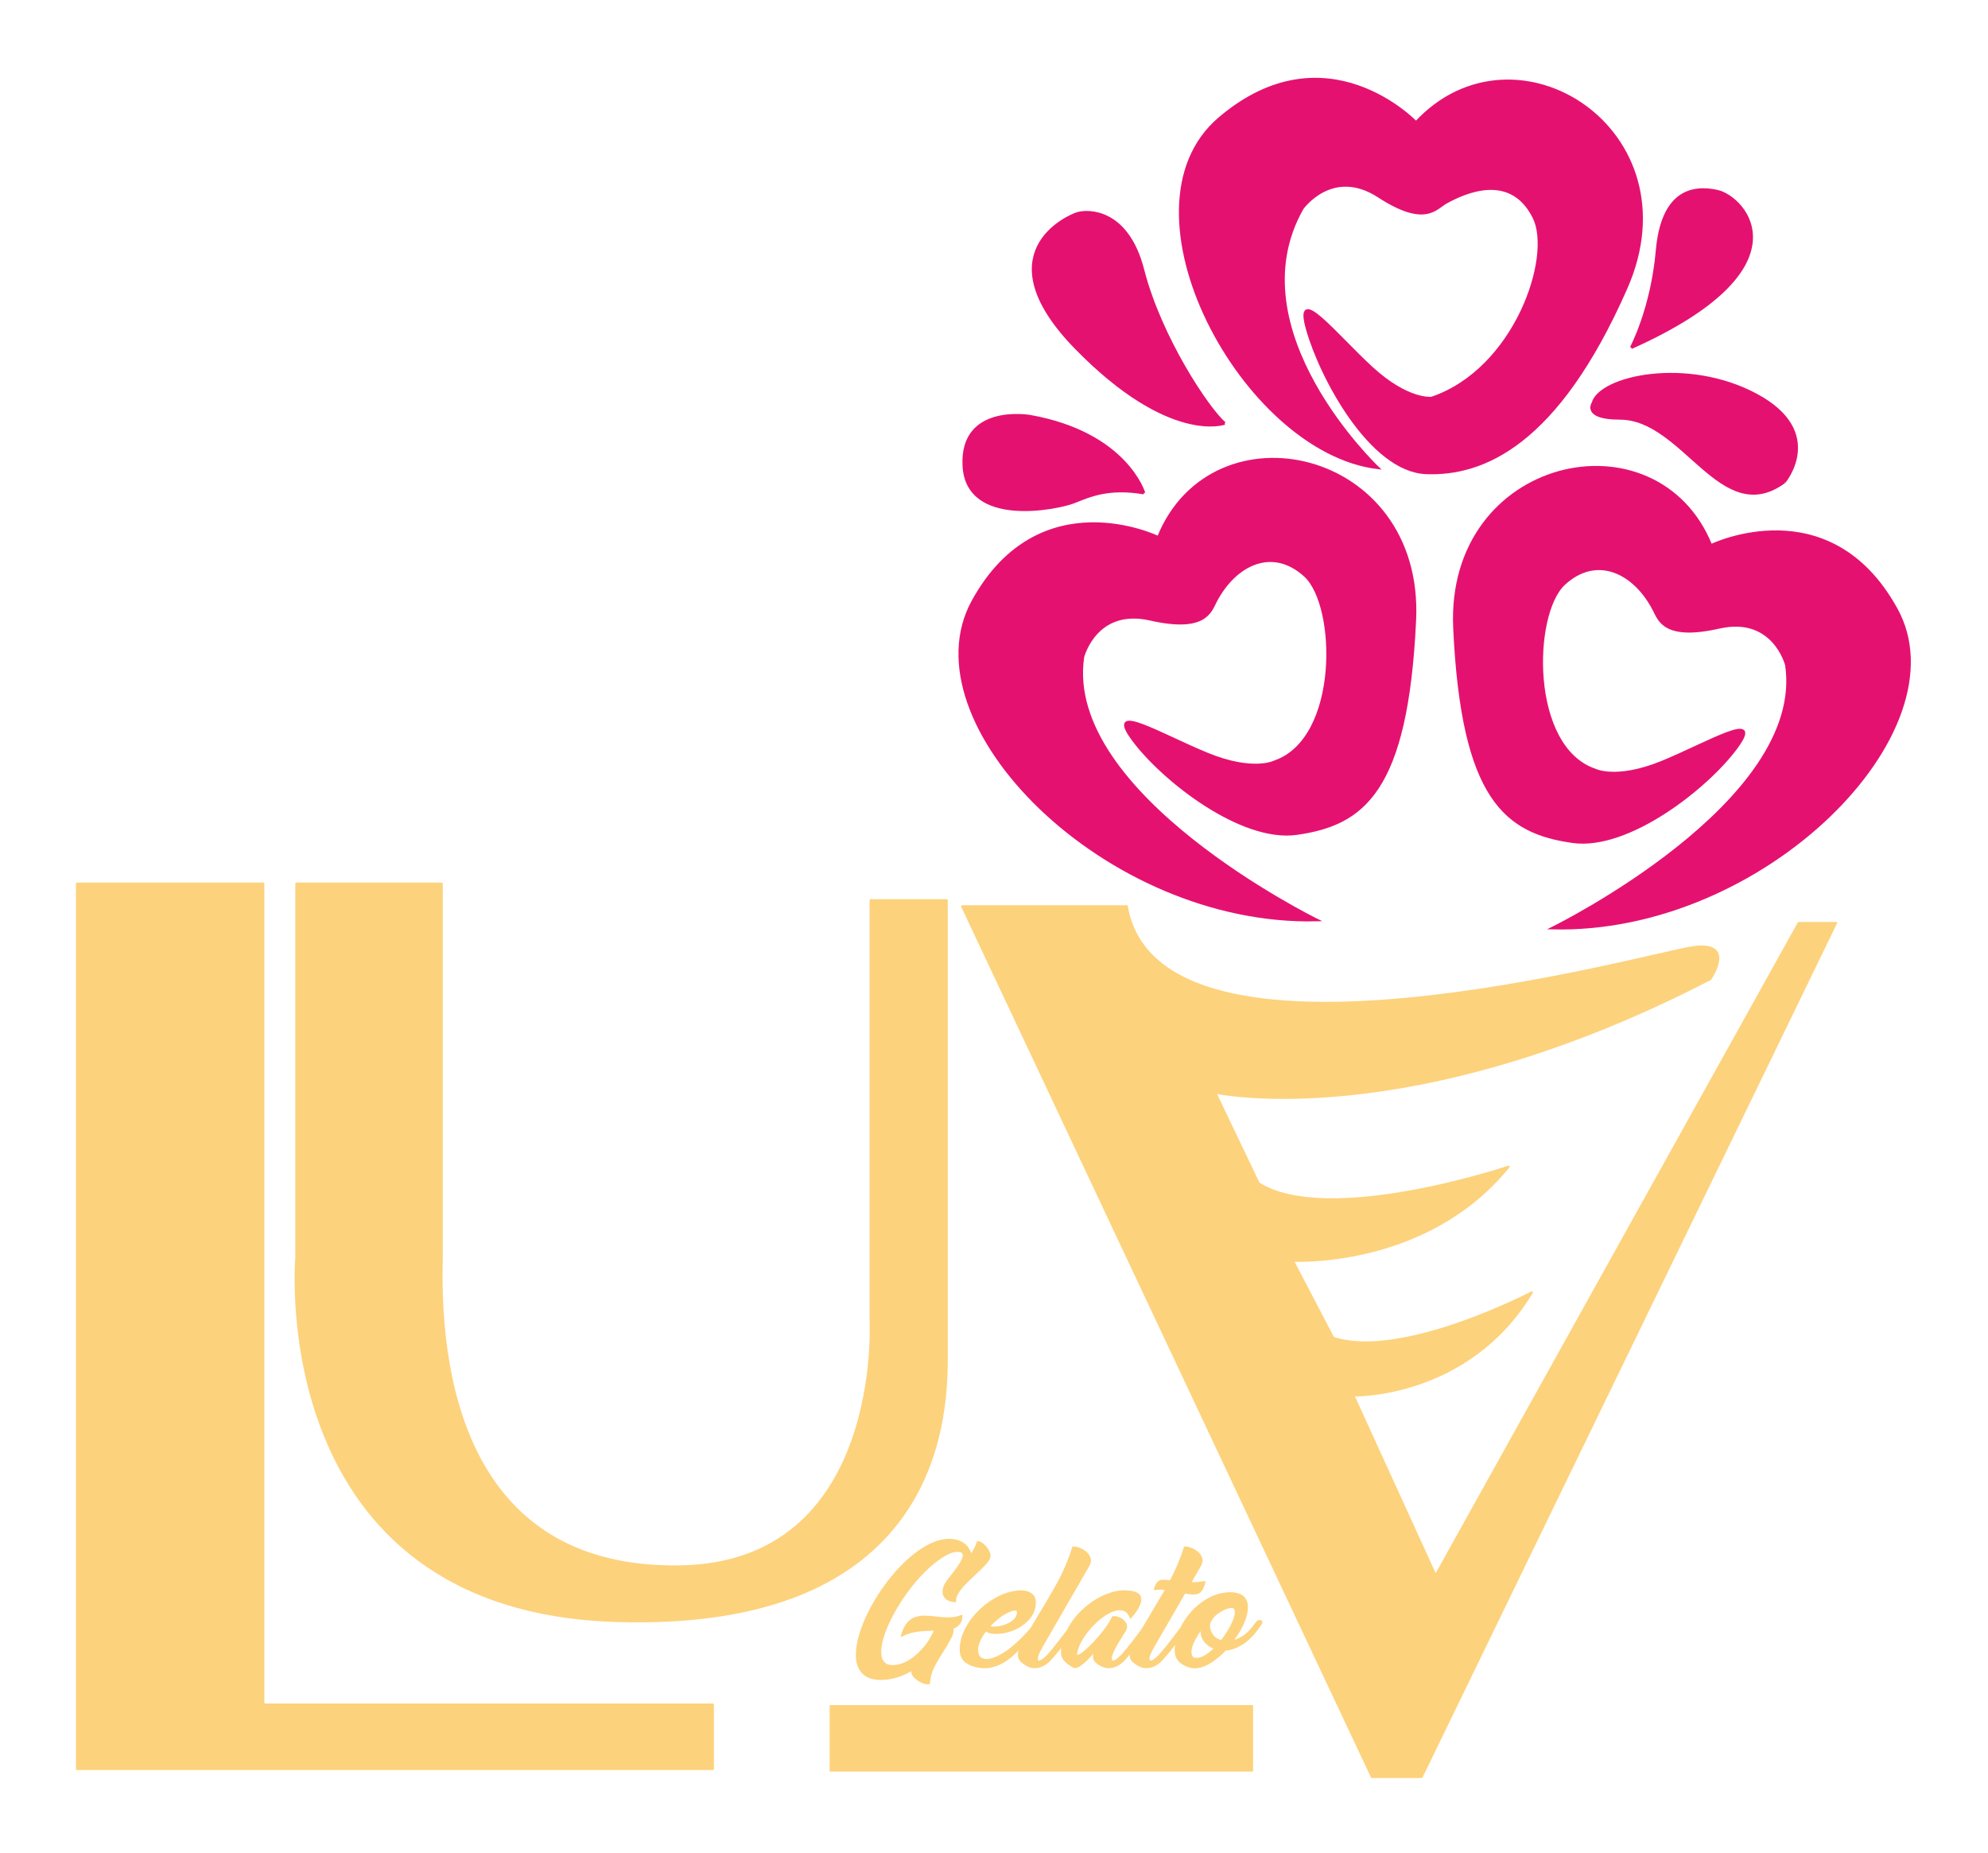
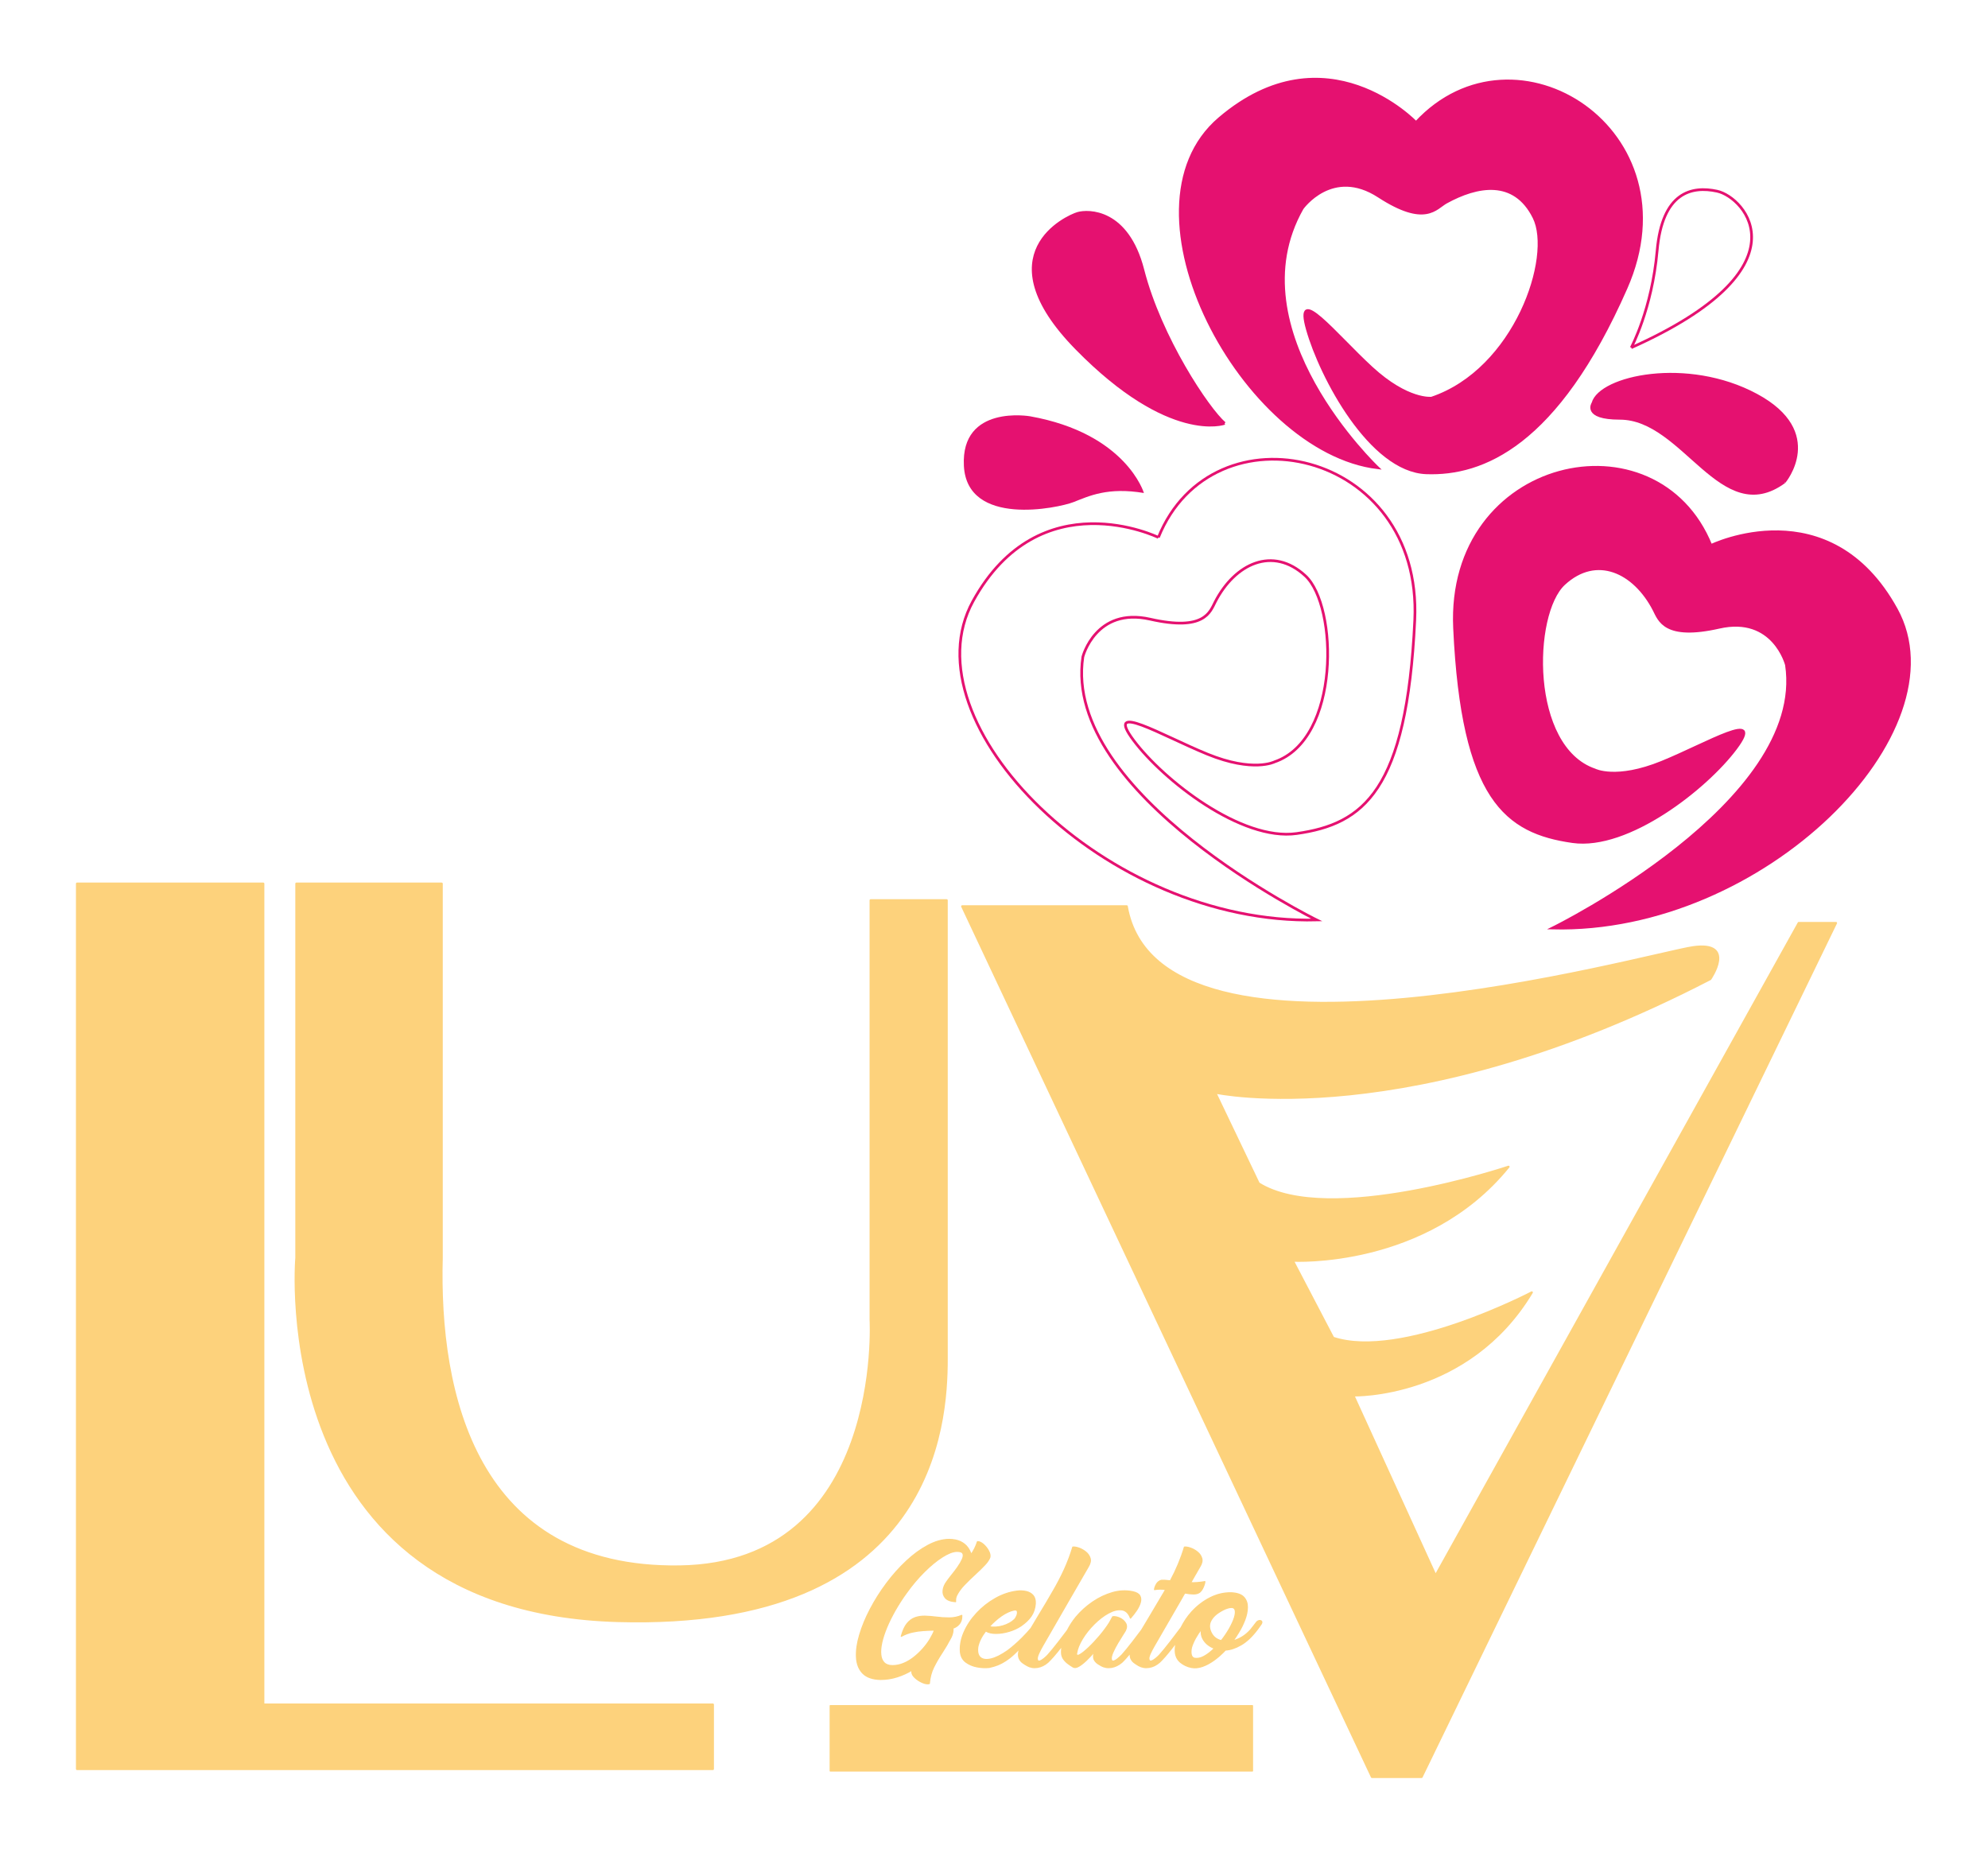
<svg xmlns="http://www.w3.org/2000/svg" xml:space="preserve" width="129.797mm" height="120.993mm" version="1.1" style="shape-rendering:geometricPrecision; text-rendering:geometricPrecision; image-rendering:optimizeQuality; fill-rule:evenodd; clip-rule:evenodd" viewBox="0 0 12979.74 12099.32">
  <defs>
    <style type="text/css">
   
    .str0 {stroke:#E51170;stroke-width:17.64;stroke-miterlimit:10}
    .str3 {stroke:#FDD27C;stroke-width:8.82;stroke-linecap:round;stroke-linejoin:round;stroke-miterlimit:10}
    .str1 {stroke:#FDD27C;stroke-width:14.11;stroke-linecap:round;stroke-linejoin:round;stroke-miterlimit:10}
    .str2 {stroke:#FDD27C;stroke-width:7.62;stroke-linecap:round;stroke-linejoin:round;stroke-miterlimit:10}
    .fil1 {fill:none;fill-rule:nonzero}
    .fil2 {fill:#FDD27C;fill-rule:nonzero}
    .fil0 {fill:#E51170;fill-rule:nonzero}
   
  </style>
  </defs>
  <g id="Layer_x0020_1">
    <path class="fil0" d="M9245.35 800.12c0,0 -587.67,-619.42 -1283.63,-26.37 -695.77,593.1 155.42,2174.53 1033.72,2280.05 0,0 -945.92,-896.32 -493.13,-1693.59 0,0 195.75,-276.73 499.72,-79.02 304.18,197.59 372.23,76.58 439.24,39.43 202.65,-111.94 445.85,-158.17 574.11,98.87 128.44,257.04 -121.5,995.03 -668.65,1179.69 0,0 -155.42,19.73 -391.99,-197.89 -236.39,-217.31 -506.66,-559.96 -418.56,-250.4 87.62,309.86 411.79,922.64 776.63,935.87 364.98,13.09 851.34,-177.9 1303.82,-1206.01 452.76,-1027.81 -722.75,-1779.19 -1371.28,-1080.63z" />
    <path class="fil1 str0" d="M9245.35 800.12c0,0 -587.67,-619.42 -1283.63,-26.37 -695.77,593.1 155.42,2174.53 1033.72,2280.05 0,0 -945.92,-896.32 -493.13,-1693.59 0,0 195.75,-276.73 499.72,-79.02 304.18,197.59 372.23,76.58 439.24,39.43 202.65,-111.94 445.85,-158.17 574.11,98.87 128.44,257.04 -121.5,995.03 -668.65,1179.69 0,0 -155.42,19.73 -391.99,-197.89 -236.39,-217.31 -506.66,-559.96 -418.56,-250.4 87.62,309.86 411.79,922.64 776.63,935.87 364.98,13.09 851.34,-177.9 1303.82,-1206.01 452.76,-1027.81 -722.75,-1779.19 -1371.28,-1080.63" />
-     <path class="fil0" d="M7563.2 3508.42c0,0 -773.69,-377.62 -1210.63,416.6 -436.89,794.16 866.12,2113.85 2244.33,2080.89 0,0 -1662.32,-816.08 -1526.82,-1717.77 0,0 83.47,-326.5 439.22,-245.95 356.08,80.54 390.71,-46.8 425.37,-113.81 128.42,-248.57 374.98,-365.92 587.84,-169.56 213,196.36 229.76,1067.58 -200.84,1214.78 0,0 -138.43,71.95 -438.13,-50.2 -299.86,-122.28 -676.56,-350.02 -482.51,-90.41 194.04,259.66 703.97,659.93 1065.08,608.64 434.76,-61.73 718.61,-275.51 770.94,-1393.29 52.23,-1117.43 -1319.16,-1416.38 -1673.85,-539.92z" />
    <path class="fil1 str0" d="M7563.2 3508.42c0,0 -773.69,-377.62 -1210.63,416.6 -436.89,794.16 866.12,2113.85 2244.33,2080.89 0,0 -1662.32,-816.08 -1526.82,-1717.77 0,0 83.47,-326.5 439.22,-245.95 356.08,80.54 390.71,-46.8 425.37,-113.81 128.42,-248.57 374.98,-365.92 587.84,-169.56 213,196.36 229.76,1067.58 -200.84,1214.78 0,0 -138.43,71.95 -438.13,-50.2 -299.86,-122.28 -676.56,-350.02 -482.51,-90.41 194.04,259.66 703.97,659.93 1065.08,608.64 434.76,-61.73 718.61,-275.51 770.94,-1393.29 52.23,-1117.43 -1319.16,-1416.38 -1673.85,-539.92" />
    <path class="fil0" d="M11170.75 3561.2c0,0 773.69,-377.75 1210.45,416.59 437.08,794.22 -865.97,2113.86 -2244.15,2080.9 0,0 1662.32,-816.22 1526.78,-1717.91 0,0 -83.46,-326.32 -439.35,-245.77 -355.91,80.54 -390.57,-46.84 -425.18,-113.99 -128.49,-248.39 -375.05,-365.73 -587.87,-169.55 -212.99,196.49 -229.75,1067.58 200.82,1214.96 0,0 138.29,71.9 438.16,-50.21 299.68,-122.32 676.51,-350.24 482.35,-90.41 -194.05,259.66 -703.81,659.76 -1064.96,608.64 -434.77,-61.77 -718.57,-275.55 -770.95,-1393.29 -52.21,-1117.6 1319.08,-1416.55 1673.9,-539.96z" />
    <path class="fil1 str0" d="M11170.75 3561.2c0,0 773.69,-377.75 1210.45,416.59 437.08,794.22 -865.97,2113.86 -2244.15,2080.9 0,0 1662.32,-816.22 1526.78,-1717.91 0,0 -83.46,-326.32 -439.35,-245.77 -355.91,80.54 -390.57,-46.84 -425.18,-113.99 -128.49,-248.39 -375.05,-365.73 -587.87,-169.55 -212.99,196.49 -229.75,1067.58 200.82,1214.96 0,0 138.29,71.9 438.16,-50.21 299.68,-122.32 676.51,-350.24 482.35,-90.41 -194.05,259.66 -703.81,659.76 -1064.96,608.64 -434.77,-61.77 -718.57,-275.55 -770.95,-1393.29 -52.21,-1117.6 1319.08,-1416.55 1673.9,-539.96" />
-     <path class="fil0" d="M10650.51 2269.63c0,0 135.08,-250.45 168.95,-632.69 33.56,-382.07 224.99,-424.89 391.76,-388.7 182.34,39.42 601.26,500.85 -560.71,1021.39z" />
+     <path class="fil0" d="M10650.51 2269.63z" />
    <path class="fil1 str0" d="M10650.51 2269.63c0,0 135.08,-250.45 168.95,-632.69 33.56,-382.07 224.99,-424.89 391.76,-388.7 182.34,39.42 601.26,500.85 -560.71,1021.39" />
    <path class="fil0" d="M7995.6 2763.8c0,0 -358.05,131.84 -965.94,-487.71 -608.15,-619.25 -60.98,-863.06 6.64,-882.92 67.62,-19.73 324.35,-26.32 425.66,369.01 113.33,442.58 425.51,909.38 533.64,1001.62z" />
    <path class="fil1 str0" d="M7995.6 2763.8c0,0 -358.05,131.84 -965.94,-487.71 -608.15,-619.25 -60.98,-863.06 6.64,-882.92 67.62,-19.73 324.35,-26.32 425.66,369.01 113.33,442.58 425.51,909.38 533.64,1001.62" />
    <path class="fil0" d="M7468.73 3218.55c0,0 -115.03,-388.7 -743.21,-500.85 0,0 -452.61,-79.15 -432.28,322.96 20.18,401.97 614.62,276.77 716.11,237.17 101.33,-39.59 222.86,-98.87 459.38,-59.28z" />
-     <path class="fil1 str0" d="M7468.73 3218.55c0,0 -115.03,-388.7 -743.21,-500.85 0,0 -452.61,-79.15 -432.28,322.96 20.18,401.97 614.62,276.77 716.11,237.17 101.33,-39.59 222.86,-98.87 459.38,-59.28" />
    <path class="fil0" d="M11650.21 3146.04c0,0 270.4,-322.96 -182.34,-566.73 -452.61,-243.81 -1020.14,-118.56 -1067.27,52.65 0,0 -66.97,98.88 175.39,98.88 419.04,0 662.25,718.3 1074.22,415.2z" />
    <path class="fil1 str0" d="M11650.21 3146.04c0,0 270.4,-322.96 -182.34,-566.73 -452.61,-243.81 -1020.14,-118.56 -1067.27,52.65 0,0 -66.97,98.88 175.39,98.88 419.04,0 662.25,718.3 1074.22,415.2" />
    <polygon class="fil2" points="1718.94,5768.78 502.92,5768.78 502.92,11128.14 502.92,11528.05 502.92,11548.7 4654.27,11548.7 4654.27,11128.14 1718.94,11128.14 " />
    <polygon class="fil1 str1" points="1718.94,5768.78 502.92,5768.78 502.92,11128.14 502.92,11528.05 502.92,11548.7 4654.27,11548.7 4654.27,11128.14 1718.94,11128.14 " />
    <path class="fil2" d="M4032.67 10582.46c2069.53,59.15 2148.21,-1284.98 2148.21,-1710.05l0 -2994.93 -496.35 0 0 2738.07c0,0 91.02,1591.3 -1246.48,1611.03 -1337.53,19.87 -1578.25,-1134.41 -1554.23,-2015.14l0 -2442.66 -948.67 0 0 2442.66c0,0 -202.82,2305.27 2097.52,2371.02z" />
    <path class="fil1 str1" d="M4032.67 10582.46c2069.53,59.15 2148.21,-1284.98 2148.21,-1710.05l0 -2994.93 -496.35 0 0 2738.07c0,0 91.02,1591.3 -1246.48,1611.03 -1337.53,19.87 -1578.25,-1134.41 -1554.23,-2015.14l0 -2442.66 -948.67 0 0 2442.66c0,0 -202.82,2305.27 2097.52,2371.02" />
    <path class="fil2" d="M11744.02 6025.73l-2371.07 4260.22 -537.17 -1176.27c0,0 749.86,19.68 1165.37,-672.24 0,0 -851.19,444.93 -1297.03,296.63l-263.49 -504.08c0,0 871.52,49.28 1408.51,-612.91 0,0 -1175.49,395.29 -1631.33,108.87l-283.85 -593.22c0,0 1266.69,276.72 3232.56,-741.26 0,0 172.17,-247.18 -111.51,-207.58 -283.65,39.42 -3485.73,948.84 -3698.55,-266.91l-1074.22 0 2675.22 5683.54 324.17 0 2705.56 -5574.79 -243.17 0z" />
    <path class="fil1 str1" d="M11744.02 6025.73l-2371.07 4260.22 -537.17 -1176.27c0,0 749.86,19.68 1165.37,-672.24 0,0 -851.19,444.93 -1297.03,296.63l-263.49 -504.08c0,0 871.52,49.28 1408.51,-612.91 0,0 -1175.49,395.29 -1631.33,108.87l-283.85 -593.22c0,0 1266.69,276.72 3232.56,-741.26 0,0 172.17,-247.18 -111.51,-207.58 -283.65,39.42 -3485.73,948.84 -3698.55,-266.91l-1074.22 0 2675.22 5683.54 324.17 0 2705.56 -5574.79 -243.17 0z" />
    <path class="fil2" d="M5918.21 10191.44c-46.24,42.96 -89.32,91.63 -129.7,145.55 -40.34,54.04 -75.74,109.96 -105.96,167.67 -30.34,57.63 -53.42,113.51 -69.44,167.6 -16.33,54.04 -23.23,103.02 -20.97,146.59 2.19,43.57 15.72,78.4 40.7,104.25 25.1,25.88 63.6,39.46 115.51,40.68 37.72,0 73.6,-5.41 108.38,-16.5 34.5,-10.91 67.46,-25.84 98.88,-44.79 -1.39,4.28 -2,8.3 -2,12.14 0,12.66 6.95,25.27 20.96,38.19 13.83,12.97 29.85,23.27 47.75,30.96 17.69,7.85 32.91,10.17 45.28,7.11 2.91,-39.11 12.44,-74.56 28.01,-106.43 15.85,-32.04 34.18,-63.78 55.45,-95.65 19.86,-30.16 39.25,-63.3 58.19,-99.49 10.17,-20.16 14.32,-40.2 12.67,-60.06 15.22,-5.07 27.84,-13.06 37.7,-23.84 14.15,-15.28 20.79,-34.97 19.88,-59.46 -26.03,11.22 -53.45,16.77 -82.25,16.77 -28.65,0 -57.45,-1.97 -85.92,-5.68 -24.19,-3.1 -48.07,-4.93 -71.32,-5.72 -23.1,-0.61 -44.67,2.62 -64.52,9.43 -19.88,6.9 -37.43,19.86 -52.97,38.81 -15.41,18.9 -27.88,46.49 -37.75,82.68 22.65,-12.61 46.05,-21.56 70.54,-27.11 24.49,-5.54 49.28,-9.08 74.21,-10.61 24.97,-1.57 49.16,-2.61 72.38,-2.92 -7.07,18.95 -16.94,38.94 -29.69,60.03 -12.78,21.12 -28.19,41.73 -46.04,61.94 -17.9,20.3 -37.47,38.81 -58.67,55.57 -21.14,16.81 -43.61,30.21 -67.49,40.04 -23.71,10.04 -48.2,14.97 -72.82,14.97 -23.88,0 -42.05,-6.51 -54.53,-19.12 -12.62,-12.62 -20.03,-30.47 -22.18,-53.26 -2.31,-22.96 0,-49.46 6.76,-79.93 6.95,-30.34 17.73,-63.17 32.54,-98.75 14.75,-35.4 33.08,-72.38 54.96,-110.71 21.86,-38.37 46.35,-76.39 73.91,-114.29 36.48,-50.81 74.99,-96.39 115.51,-136.59 40.51,-40.34 79.32,-72.38 116.6,-96.26 37.11,-23.88 68.83,-36.5 94.85,-37.72 22.48,-0.48 36.2,4.15 41.12,13.84 4.94,9.56 3.55,22.48 -3.71,38.68 -7.24,16.15 -17.42,33.7 -30.64,52.34 -13.39,18.82 -26.93,36.67 -41.13,53.91 -12.47,15.54 -22.47,29.12 -30.46,40.65 -12.8,17.24 -20.52,35.57 -22.83,55 -2.44,19.25 2.61,36.02 15.11,50.03 12.6,14.01 34.66,22.18 65.92,24.18 -1.23,-14.62 0.91,-28.02 6.62,-40.03 11.4,-23.7 28.64,-47.45 51.31,-70.98 22.77,-23.75 46.48,-46.67 71.27,-69.15 22.49,-20.65 42.52,-40.2 60.21,-58.85 17.72,-18.46 29.11,-35.4 34.48,-50.98 2.62,-12.01 -0.43,-26.02 -8.89,-42.04 -8.65,-15.85 -19.74,-29.73 -33.45,-41.87 -13.71,-12 -26.62,-17.85 -38.33,-17.42 -10.3,31.74 -24.32,59.77 -41.91,83.95 -4.44,-16.33 -12.14,-32.04 -23.4,-47.15 -11.21,-15.06 -26.62,-27.41 -46.05,-36.8 -19.39,-9.56 -44.05,-14.49 -73.6,-14.93 -44.67,0.44 -90.54,13.41 -138.3,38.81 -47.71,25.41 -94.56,59.59 -140.74,102.72z" />
    <path class="fil1 str2" d="M5918.21 10191.44c-46.24,42.96 -89.32,91.63 -129.7,145.55 -40.34,54.04 -75.74,109.96 -105.96,167.67 -30.34,57.63 -53.42,113.51 -69.44,167.6 -16.33,54.04 -23.23,103.02 -20.97,146.59 2.19,43.57 15.72,78.4 40.7,104.25 25.1,25.88 63.6,39.46 115.51,40.68 37.72,0 73.6,-5.41 108.38,-16.5 34.5,-10.91 67.46,-25.84 98.88,-44.79 -1.39,4.28 -2,8.3 -2,12.14 0,12.66 6.95,25.27 20.96,38.19 13.83,12.97 29.85,23.27 47.75,30.96 17.69,7.85 32.91,10.17 45.28,7.11 2.91,-39.11 12.44,-74.56 28.01,-106.43 15.85,-32.04 34.18,-63.78 55.45,-95.65 19.86,-30.16 39.25,-63.3 58.19,-99.49 10.17,-20.16 14.32,-40.2 12.67,-60.06 15.22,-5.07 27.84,-13.06 37.7,-23.84 14.15,-15.28 20.79,-34.97 19.88,-59.46 -26.03,11.22 -53.45,16.77 -82.25,16.77 -28.65,0 -57.45,-1.97 -85.92,-5.68 -24.19,-3.1 -48.07,-4.93 -71.32,-5.72 -23.1,-0.61 -44.67,2.62 -64.52,9.43 -19.88,6.9 -37.43,19.86 -52.97,38.81 -15.41,18.9 -27.88,46.49 -37.75,82.68 22.65,-12.61 46.05,-21.56 70.54,-27.11 24.49,-5.54 49.28,-9.08 74.21,-10.61 24.97,-1.57 49.16,-2.61 72.38,-2.92 -7.07,18.95 -16.94,38.94 -29.69,60.03 -12.78,21.12 -28.19,41.73 -46.04,61.94 -17.9,20.3 -37.47,38.81 -58.67,55.57 -21.14,16.81 -43.61,30.21 -67.49,40.04 -23.71,10.04 -48.2,14.97 -72.82,14.97 -23.88,0 -42.05,-6.51 -54.53,-19.12 -12.62,-12.62 -20.03,-30.47 -22.18,-53.26 -2.31,-22.96 0,-49.46 6.76,-79.93 6.95,-30.34 17.73,-63.17 32.54,-98.75 14.75,-35.4 33.08,-72.38 54.96,-110.71 21.86,-38.37 46.35,-76.39 73.91,-114.29 36.48,-50.81 74.99,-96.39 115.51,-136.59 40.51,-40.34 79.32,-72.38 116.6,-96.26 37.11,-23.88 68.83,-36.5 94.85,-37.72 22.48,-0.48 36.2,4.15 41.12,13.84 4.94,9.56 3.55,22.48 -3.71,38.68 -7.24,16.15 -17.42,33.7 -30.64,52.34 -13.39,18.82 -26.93,36.67 -41.13,53.91 -12.47,15.54 -22.47,29.12 -30.46,40.65 -12.8,17.24 -20.52,35.57 -22.83,55 -2.44,19.25 2.61,36.02 15.11,50.03 12.6,14.01 34.66,22.18 65.92,24.18 -1.23,-14.62 0.91,-28.02 6.62,-40.03 11.4,-23.7 28.64,-47.45 51.31,-70.98 22.77,-23.75 46.48,-46.67 71.27,-69.15 22.49,-20.65 42.52,-40.2 60.21,-58.85 17.72,-18.46 29.11,-35.4 34.48,-50.98 2.62,-12.01 -0.43,-26.02 -8.89,-42.04 -8.65,-15.85 -19.74,-29.73 -33.45,-41.87 -13.71,-12 -26.62,-17.85 -38.33,-17.42 -10.3,31.74 -24.32,59.77 -41.91,83.95 -4.44,-16.33 -12.14,-32.04 -23.4,-47.15 -11.21,-15.06 -26.62,-27.41 -46.05,-36.8 -19.39,-9.56 -44.05,-14.49 -73.6,-14.93 -44.67,0.44 -90.54,13.41 -138.3,38.81 -47.71,25.41 -94.56,59.59 -140.74,102.72" />
    <polygon class="fil2" points="5420.98,11561.01 8177.03,11561.01 8177.03,11135.96 5420.98,11135.96 " />
    <polygon class="fil1 str3" points="5420.98,11561.01 8177.03,11561.01 8177.03,11135.96 5420.98,11135.96 " />
    <path class="fil2" d="M7973.77 10711.28c-27.53,-7.24 -47.89,-21.69 -60.98,-43.26 -18.15,-30.21 -20.96,-58.06 -8.9,-83.95 12.13,-25.88 35.53,-48.5 70.49,-67.75 18.04,-10.78 35.59,-17.85 53.01,-21.43 19.37,-3.37 31.39,0.96 36.01,12.96 4.63,12.01 3.41,29.08 -3.23,51.43 -6.77,22.17 -18.02,46.49 -33.08,73.29 -15.29,26.68 -32.96,53 -53.32,78.71zm-111.96 101.81c-22.49,12.31 -43.58,16.63 -62.95,13.09 -11.41,-2.92 -18.64,-11.09 -21.45,-24.49 -2.92,-13.27 -2.31,-28.81 1.54,-46.53 12.35,-40.04 34.96,-80.98 67.62,-122.59 -7.07,26.2 -2.92,51.12 12.62,74.87 15.4,23.71 38.8,41.56 70.11,53.57 -22.49,22.35 -45.01,39.77 -67.49,52.08zm-1323.18 -264.6c28.33,-19.86 56.19,-32.47 83.16,-38.02 11.82,-1.7 18.77,1.22 20.6,8.6 2.18,7.73 1.09,16.81 -2.74,27.59 -4.03,10.61 -9.56,19.86 -16.63,26.94 -19.09,18.16 -43.89,31.73 -74.7,40.81 -30.95,9.08 -60.99,10.92 -90.23,5.85 25.23,-28.02 52.03,-51.9 80.54,-71.77zm1666.79 40.21c-7.08,9.39 -14.32,18.95 -21.88,28.33 -4.46,6.03 -10.17,13.4 -17.11,21.87 -17.68,19.87 -36.33,35.89 -56.36,47.89 -19.86,12.01 -39.73,20.48 -59.59,25.28 13.4,-18.21 25.41,-36.54 36.36,-55.01 15.98,-25.88 29.39,-53.12 40.47,-82.07 10.95,-28.81 16.5,-56.22 16.8,-82.24 0.31,-26.2 -7.37,-47.76 -23.09,-65 -15.72,-17.25 -42.21,-26.81 -79.79,-29.08 -48.5,-1.26 -95.3,9.52 -140.13,32.31 -44.85,22.78 -84.7,53.47 -119.97,91.93 -28.95,31.74 -51.29,66.4 -69.64,102.9 -23.69,31.43 -47.7,63.3 -69.14,91.02 -30.33,38.94 -54.05,67.92 -71.12,86.87 -6.32,6.9 -14.66,14.76 -25.27,23.53 -10.6,8.77 -20.34,14.49 -29.11,17.11 -8.78,2.62 -14.15,-1.83 -16.02,-13.57 -0.75,-9.52 2.48,-22.18 10.04,-38.03 7.5,-16.02 16.15,-32.35 25.83,-49.11 55.32,-96.13 110.59,-191.91 166.19,-287.38 10.62,-18.94 21.4,-37.89 32.35,-56.84 21.71,4.15 40.95,6.33 57.89,6.33 17.11,0 30.34,-3.71 40.21,-11.57 7.07,-5.98 13.1,-13.53 17.85,-22.91 4.76,-9.26 8.64,-18.21 11.27,-26.81 2.62,-8.64 3.97,-14.93 3.97,-18.81 -31.25,5.72 -62.2,8.03 -92.67,7.11 6.59,-11.57 13.22,-23.13 19.85,-34.83 13.71,-23.53 27.12,-47.11 40.48,-70.38 12.66,-20.16 16.63,-38.32 11.87,-54.52 -4.77,-16.15 -14.33,-29.73 -28.34,-40.95 -13.87,-11.26 -28.8,-19.73 -44.95,-25.27 -16.03,-5.55 -29.26,-7.86 -39.43,-6.47 -22.05,73.65 -52.51,147.08 -91.93,220.24 -13.28,-1.7 -24.97,-2.79 -35.45,-3.4 -10.31,-0.31 -18,-0.31 -22.92,0 -13.59,3.53 -24.18,11.57 -31.61,23.75 -7.5,12.31 -12,24.49 -13.36,36.49 22,-4.19 46.62,-4.5 73.42,-0.61 -0.74,1.22 -1.82,2.75 -3.22,4.45 -0.91,1.84 -1.83,3.41 -2.62,5.24 -30.95,52.95 -63.29,107.65 -97.3,164.01 -18.96,31.13 -36.38,60.81 -54.41,91.02 -19.24,25.41 -39.55,52.34 -57.27,75.31 -30.04,38.94 -53.9,67.92 -70.98,86.87 -6.8,6.9 -15.27,14.76 -25.59,23.53 -10.29,8.77 -20.03,14.62 -28.8,17.11 -8.77,2.62 -14.02,-1.83 -15.84,-13.57 -0.92,-11.53 2.91,-26.94 11.55,-46.19 8.6,-19.08 19.09,-38.94 31.39,-59.76 12.37,-20.61 23.76,-38.94 33.88,-54.97 4.81,-7.07 8.77,-13.4 11.88,-18.64 1.83,-2.62 3.22,-4.93 4.01,-7.07 8.77,-18.03 8.77,-34.18 0.13,-48.19 -8.47,-13.89 -20.9,-24.67 -37.4,-32.22 -16.15,-7.55 -31.43,-10.48 -45.59,-8.77 -6.94,12.96 -14.32,26.19 -21.73,39.42 -17.25,27.11 -38.02,55.13 -62.21,83.94 -24.49,28.95 -48.38,54.66 -72.21,77.14 -23.88,22.66 -43.3,38.2 -58.66,46.97 -15.29,8.47 -22.49,5.85 -21.58,-7.85 4.46,-29.69 17.25,-61.6 38.21,-95.91 20.77,-34.23 46.49,-66.4 76.65,-96.44 30.34,-30.16 61.3,-54.04 93.04,-71.46 31.86,-17.37 60.67,-24.62 86.68,-21.39 26.2,3.23 45.28,21.26 57.63,54.04 14.15,-16.02 27.25,-32.78 39.12,-50.33 11.82,-17.72 20.16,-34.84 24.8,-51.47 4.76,-16.46 3.67,-31.08 -3.23,-43.57 -6.81,-12.48 -22.18,-21.26 -46.06,-26.49 -43.61,-9.08 -87.97,-7.08 -132.62,5.85 -44.8,12.96 -88.06,33.57 -129.18,61.59 -41.43,28.38 -77.79,61.29 -109.35,99.19 -22.79,27.72 -40.64,56.53 -55.63,85.78 -18.58,24.66 -38.33,50.68 -55.57,72.86 -30.2,38.94 -53.9,67.92 -71.15,86.87 -6.15,6.9 -14.49,14.76 -25.1,23.53 -10.62,8.77 -20.48,14.62 -29.12,17.11 -8.9,2.62 -14.15,-1.83 -15.85,-13.57 -0.6,-9.52 2.92,-22.18 10.3,-38.16 7.25,-15.89 15.58,-32.22 25.42,-48.98 51.16,-89.19 102.41,-178.02 153.57,-266.73 48.02,-83.16 96.22,-166.32 144.28,-249.36 12.3,-20.16 16.16,-38.32 11.39,-54.65 -5.07,-16.02 -14.32,-29.73 -28.16,-40.82 -14.06,-11.26 -28.99,-19.73 -44.7,-25.27 -15.98,-5.55 -29.24,-7.86 -39.86,-6.47 -14,47.76 -32.35,96.13 -54.38,145.07 -22.5,48.85 -46.81,95.82 -73.43,141.09 -30.22,52.82 -62.7,107.65 -97.18,164.01 -16.5,27.24 -31.61,52.96 -47.46,79.63 -14.32,17.37 -32.65,37.72 -57.75,62.99 -31.57,31.56 -63.29,59.42 -95.64,83.47 -41.27,28.77 -77.27,46.8 -108.1,53.87 -30.64,7.12 -53.73,4.02 -69.45,-9.39 -15.54,-13.4 -21.4,-36.32 -16.93,-68.97 6.62,-33.74 23.88,-68.71 51.72,-104.73 17.55,10.79 40.21,16.02 67.75,15.85 27.73,-0.13 55.75,-4.63 84.74,-13.23 28.94,-8.64 54.34,-20.34 76.53,-34.97 29.41,-20.16 52.2,-41.73 67.74,-64.82 15.72,-22.97 24.67,-50.38 26.98,-81.77 0.75,-23.27 -4.31,-41.12 -15.57,-53.61 -11.41,-12.48 -26.16,-20.78 -44.98,-24.79 -18.76,-4.02 -38.33,-4.94 -58.67,-2.32 -48.67,6.03 -95.65,22.05 -141.21,47.76 -45.89,25.85 -86.54,58.06 -122.28,96.57 -35.88,38.63 -63.13,79.93 -82.38,124.11 -19.26,44.04 -27.12,87.18 -23.58,129.35 3.1,28.02 14.81,49.76 35.1,65 20.35,15.23 44.23,25.58 71.95,30.95 27.41,5.41 54.22,6.77 80.24,4.15 10.29,-2.45 20.16,-5.07 30.02,-7.69 34.19,-9.38 69.16,-27.72 104.08,-54.83 24.05,-18.64 45.45,-40.95 67.31,-62.51 -3.7,9.56 -7.07,18.77 -8.6,26.93 -2.18,16.51 -0.96,29.73 3.98,40.34 4.8,10.65 11.69,19.25 20.77,26.19 9.13,6.95 18.22,12.79 27.6,18.03 0.31,0.48 0.92,0.92 2.01,1.4 21.39,12.01 44.49,16.02 68.66,11.83 24.36,-3.97 46.85,-15.06 67.62,-33.09 20.66,-19.12 49.29,-51.73 85.49,-98.27 2.3,-2.92 4.76,-6.63 7.07,-9.56 -2.63,18.03 -3.85,35.89 -2.63,53.48 1.84,13.23 6.64,25.23 14.63,35.71 8.03,10.78 17.41,20.04 28.82,28.2 11.38,8.3 21.86,15.37 32.17,21.39 9.26,5.07 20.95,3.54 35.27,-4.63 14.5,-8.16 30.52,-20.64 48.8,-37.71 18.03,-17.12 36.06,-36.37 54.23,-57.93l0 0.78c-0.93,3.1 -1.84,6.03 -2.63,8.95 -4.44,20.3 -3.05,35.89 4.03,46.67 7.07,10.61 16.15,19.38 27.71,25.71 3.53,2.14 7.25,4.28 11.39,6.59l1.84 1.88c22.17,12.01 45.13,16.02 69.32,11.83 23.89,-3.97 46.5,-15.06 67.75,-33.09 14.32,-13.1 33.57,-35.1 55.32,-61.29 -1.4,14.45 -0.79,27.24 3.67,36.93 4.8,10.65 11.69,19.25 20.77,26.19 9.12,6.95 18.2,12.97 27.41,18.03 0.48,0.48 1.27,0.92 2.02,1.4 21.73,12.01 44.65,16.02 68.84,11.83 24.49,-3.97 46.85,-15.06 67.62,-33.09 20.79,-19.12 49.11,-51.73 85.48,-98.27 6.77,-8.9 14.62,-19.99 21.69,-29.25 -3.22,20.48 -5.06,40.82 -3.83,60.82 2.61,28.02 14.01,50.37 34.05,67.01 19.98,16.45 43.86,27.54 71.11,33.09 22.65,4.32 46.35,2.18 71.63,-6.77 25.1,-8.77 50.34,-22.48 76.1,-40.95 25.54,-18.51 50.33,-40.38 74.21,-65.92 32.18,-1.7 66.23,-13.09 102.58,-34.18 36.19,-21.13 72.09,-55.13 107.17,-102.11 7.99,-11.09 16.02,-22.35 23.89,-33.44 4.59,-7.85 5.24,-13.53 2.31,-17.55 -2.8,-3.84 -7.41,-5.37 -13.88,-4.93 -6.46,0.79 -12.32,3.71 -17.54,8.95z" />
    <path class="fil1 str2" d="M7973.77 10711.28c-27.53,-7.24 -47.89,-21.69 -60.98,-43.26 -18.15,-30.21 -20.96,-58.06 -8.9,-83.95 12.13,-25.88 35.53,-48.5 70.49,-67.75 18.04,-10.78 35.59,-17.85 53.01,-21.43 19.37,-3.37 31.39,0.96 36.01,12.96 4.63,12.01 3.41,29.08 -3.23,51.43 -6.77,22.17 -18.02,46.49 -33.08,73.29 -15.29,26.68 -32.96,53 -53.32,78.71m-111.96 101.81c-22.49,12.31 -43.58,16.63 -62.95,13.09 -11.41,-2.92 -18.64,-11.09 -21.45,-24.49 -2.92,-13.27 -2.31,-28.81 1.54,-46.53 12.35,-40.04 34.96,-80.98 67.62,-122.59 -7.07,26.2 -2.92,51.12 12.62,74.87 15.4,23.71 38.8,41.56 70.11,53.57 -22.49,22.35 -45.01,39.77 -67.49,52.08m-1323.18 -264.6c28.33,-19.86 56.19,-32.47 83.16,-38.02 11.82,-1.7 18.77,1.22 20.6,8.6 2.18,7.73 1.09,16.81 -2.74,27.59 -4.03,10.61 -9.56,19.86 -16.63,26.94 -19.09,18.16 -43.89,31.73 -74.7,40.81 -30.95,9.08 -60.99,10.92 -90.23,5.85 25.23,-28.02 52.03,-51.9 80.54,-71.77m1666.79 40.21c-7.08,9.39 -14.32,18.95 -21.88,28.33 -4.46,6.03 -10.17,13.4 -17.11,21.87 -17.68,19.87 -36.33,35.89 -56.36,47.89 -19.86,12.01 -39.73,20.48 -59.59,25.28 13.4,-18.21 25.41,-36.54 36.36,-55.01 15.98,-25.88 29.39,-53.12 40.47,-82.07 10.95,-28.81 16.5,-56.22 16.8,-82.24 0.31,-26.2 -7.37,-47.76 -23.09,-65 -15.72,-17.25 -42.21,-26.81 -79.79,-29.08 -48.5,-1.26 -95.3,9.52 -140.13,32.31 -44.85,22.78 -84.7,53.47 -119.97,91.93 -28.95,31.74 -51.29,66.4 -69.64,102.9 -23.69,31.43 -47.7,63.3 -69.14,91.02 -30.33,38.94 -54.05,67.92 -71.12,86.87 -6.32,6.9 -14.66,14.76 -25.27,23.53 -10.6,8.77 -20.34,14.49 -29.11,17.11 -8.78,2.62 -14.15,-1.83 -16.02,-13.57 -0.75,-9.52 2.48,-22.18 10.04,-38.03 7.5,-16.02 16.15,-32.35 25.83,-49.11 55.32,-96.13 110.59,-191.91 166.19,-287.38 10.62,-18.94 21.4,-37.89 32.35,-56.84 21.71,4.15 40.95,6.33 57.89,6.33 17.11,0 30.34,-3.71 40.21,-11.57 7.07,-5.98 13.1,-13.53 17.85,-22.91 4.76,-9.26 8.64,-18.21 11.27,-26.81 2.62,-8.64 3.97,-14.93 3.97,-18.81 -31.25,5.72 -62.2,8.03 -92.67,7.11 6.59,-11.57 13.22,-23.13 19.85,-34.83 13.71,-23.53 27.12,-47.11 40.48,-70.38 12.66,-20.16 16.63,-38.32 11.87,-54.52 -4.77,-16.15 -14.33,-29.73 -28.34,-40.95 -13.87,-11.26 -28.8,-19.73 -44.95,-25.27 -16.03,-5.55 -29.26,-7.86 -39.43,-6.47 -22.05,73.65 -52.51,147.08 -91.93,220.24 -13.28,-1.7 -24.97,-2.79 -35.45,-3.4 -10.31,-0.31 -18,-0.31 -22.92,0 -13.59,3.53 -24.18,11.57 -31.61,23.75 -7.5,12.31 -12,24.49 -13.36,36.49 22,-4.19 46.62,-4.5 73.42,-0.61 -0.74,1.22 -1.82,2.75 -3.22,4.45 -0.91,1.84 -1.83,3.41 -2.62,5.24 -30.95,52.95 -63.29,107.65 -97.3,164.01 -18.96,31.13 -36.38,60.81 -54.41,91.02 -19.24,25.41 -39.55,52.34 -57.27,75.31 -30.04,38.94 -53.9,67.92 -70.98,86.87 -6.8,6.9 -15.27,14.76 -25.59,23.53 -10.29,8.77 -20.03,14.62 -28.8,17.11 -8.77,2.62 -14.02,-1.83 -15.84,-13.57 -0.92,-11.53 2.91,-26.94 11.55,-46.19 8.6,-19.08 19.09,-38.94 31.39,-59.76 12.37,-20.61 23.76,-38.94 33.88,-54.97 4.81,-7.07 8.77,-13.4 11.88,-18.64 1.83,-2.62 3.22,-4.93 4.01,-7.07 8.77,-18.03 8.77,-34.18 0.13,-48.19 -8.47,-13.89 -20.9,-24.67 -37.4,-32.22 -16.15,-7.55 -31.43,-10.48 -45.59,-8.77 -6.94,12.96 -14.32,26.19 -21.73,39.42 -17.25,27.11 -38.02,55.13 -62.21,83.94 -24.49,28.95 -48.38,54.66 -72.21,77.14 -23.88,22.66 -43.3,38.2 -58.66,46.97 -15.29,8.47 -22.49,5.85 -21.58,-7.85 4.46,-29.69 17.25,-61.6 38.21,-95.91 20.77,-34.23 46.49,-66.4 76.65,-96.44 30.34,-30.16 61.3,-54.04 93.04,-71.46 31.86,-17.37 60.67,-24.62 86.68,-21.39 26.2,3.23 45.28,21.26 57.63,54.04 14.15,-16.02 27.25,-32.78 39.12,-50.33 11.82,-17.72 20.16,-34.84 24.8,-51.47 4.76,-16.46 3.67,-31.08 -3.23,-43.57 -6.81,-12.48 -22.18,-21.26 -46.06,-26.49 -43.61,-9.08 -87.97,-7.08 -132.62,5.85 -44.8,12.96 -88.06,33.57 -129.18,61.59 -41.43,28.38 -77.79,61.29 -109.35,99.19 -22.79,27.72 -40.64,56.53 -55.63,85.78 -18.58,24.66 -38.33,50.68 -55.57,72.86 -30.2,38.94 -53.9,67.92 -71.15,86.87 -6.15,6.9 -14.49,14.76 -25.1,23.53 -10.62,8.77 -20.48,14.62 -29.12,17.11 -8.9,2.62 -14.15,-1.83 -15.85,-13.57 -0.6,-9.52 2.92,-22.18 10.3,-38.16 7.25,-15.89 15.58,-32.22 25.42,-48.98 51.16,-89.19 102.41,-178.02 153.57,-266.73 48.02,-83.16 96.22,-166.32 144.28,-249.36 12.3,-20.16 16.16,-38.32 11.39,-54.65 -5.07,-16.02 -14.32,-29.73 -28.16,-40.82 -14.06,-11.26 -28.99,-19.73 -44.7,-25.27 -15.98,-5.55 -29.24,-7.86 -39.86,-6.47 -14,47.76 -32.35,96.13 -54.38,145.07 -22.5,48.85 -46.81,95.82 -73.43,141.09 -30.22,52.82 -62.7,107.65 -97.18,164.01 -16.5,27.24 -31.61,52.96 -47.46,79.63 -14.32,17.37 -32.65,37.72 -57.75,62.99 -31.57,31.56 -63.29,59.42 -95.64,83.47 -41.27,28.77 -77.27,46.8 -108.1,53.87 -30.64,7.12 -53.73,4.02 -69.45,-9.39 -15.54,-13.4 -21.4,-36.32 -16.93,-68.97 6.62,-33.74 23.88,-68.71 51.72,-104.73 17.55,10.79 40.21,16.02 67.75,15.85 27.73,-0.13 55.75,-4.63 84.74,-13.23 28.94,-8.64 54.34,-20.34 76.53,-34.97 29.41,-20.16 52.2,-41.73 67.74,-64.82 15.72,-22.97 24.67,-50.38 26.98,-81.77 0.75,-23.27 -4.31,-41.12 -15.57,-53.61 -11.41,-12.48 -26.16,-20.78 -44.98,-24.79 -18.76,-4.02 -38.33,-4.94 -58.67,-2.32 -48.67,6.03 -95.65,22.05 -141.21,47.76 -45.89,25.85 -86.54,58.06 -122.28,96.57 -35.88,38.63 -63.13,79.93 -82.38,124.11 -19.26,44.04 -27.12,87.18 -23.58,129.35 3.1,28.02 14.81,49.76 35.1,65 20.35,15.23 44.23,25.58 71.95,30.95 27.41,5.41 54.22,6.77 80.24,4.15 10.29,-2.45 20.16,-5.07 30.02,-7.69 34.19,-9.38 69.16,-27.72 104.08,-54.83 24.05,-18.64 45.45,-40.95 67.31,-62.51 -3.7,9.56 -7.07,18.77 -8.6,26.93 -2.18,16.51 -0.96,29.73 3.98,40.34 4.8,10.65 11.69,19.25 20.77,26.19 9.13,6.95 18.22,12.79 27.6,18.03 0.31,0.48 0.92,0.92 2.01,1.4 21.39,12.01 44.49,16.02 68.66,11.83 24.36,-3.97 46.85,-15.06 67.62,-33.09 20.66,-19.12 49.29,-51.73 85.49,-98.27 2.3,-2.92 4.76,-6.63 7.07,-9.56 -2.63,18.03 -3.85,35.89 -2.63,53.48 1.84,13.23 6.64,25.23 14.63,35.71 8.03,10.78 17.41,20.04 28.82,28.2 11.38,8.3 21.86,15.37 32.17,21.39 9.26,5.07 20.95,3.54 35.27,-4.63 14.5,-8.16 30.52,-20.64 48.8,-37.71 18.03,-17.12 36.06,-36.37 54.23,-57.93l0 0.78c-0.93,3.1 -1.84,6.03 -2.63,8.95 -4.44,20.3 -3.05,35.89 4.03,46.67 7.07,10.61 16.15,19.38 27.71,25.71 3.53,2.14 7.25,4.28 11.39,6.59l1.84 1.88c22.17,12.01 45.13,16.02 69.32,11.83 23.89,-3.97 46.5,-15.06 67.75,-33.09 14.32,-13.1 33.57,-35.1 55.32,-61.29 -1.4,14.45 -0.79,27.24 3.67,36.93 4.8,10.65 11.69,19.25 20.77,26.19 9.12,6.95 18.2,12.97 27.41,18.03 0.48,0.48 1.27,0.92 2.02,1.4 21.73,12.01 44.65,16.02 68.84,11.83 24.49,-3.97 46.85,-15.06 67.62,-33.09 20.79,-19.12 49.11,-51.73 85.48,-98.27 6.77,-8.9 14.62,-19.99 21.69,-29.25 -3.22,20.48 -5.06,40.82 -3.83,60.82 2.61,28.02 14.01,50.37 34.05,67.01 19.98,16.45 43.86,27.54 71.11,33.09 22.65,4.32 46.35,2.18 71.63,-6.77 25.1,-8.77 50.34,-22.48 76.1,-40.95 25.54,-18.51 50.33,-40.38 74.21,-65.92 32.18,-1.7 66.23,-13.09 102.58,-34.18 36.19,-21.13 72.09,-55.13 107.17,-102.11 7.99,-11.09 16.02,-22.35 23.89,-33.44 4.59,-7.85 5.24,-13.53 2.31,-17.55 -2.8,-3.84 -7.41,-5.37 -13.88,-4.93 -6.46,0.79 -12.32,3.71 -17.54,8.95" />
  </g>
</svg>